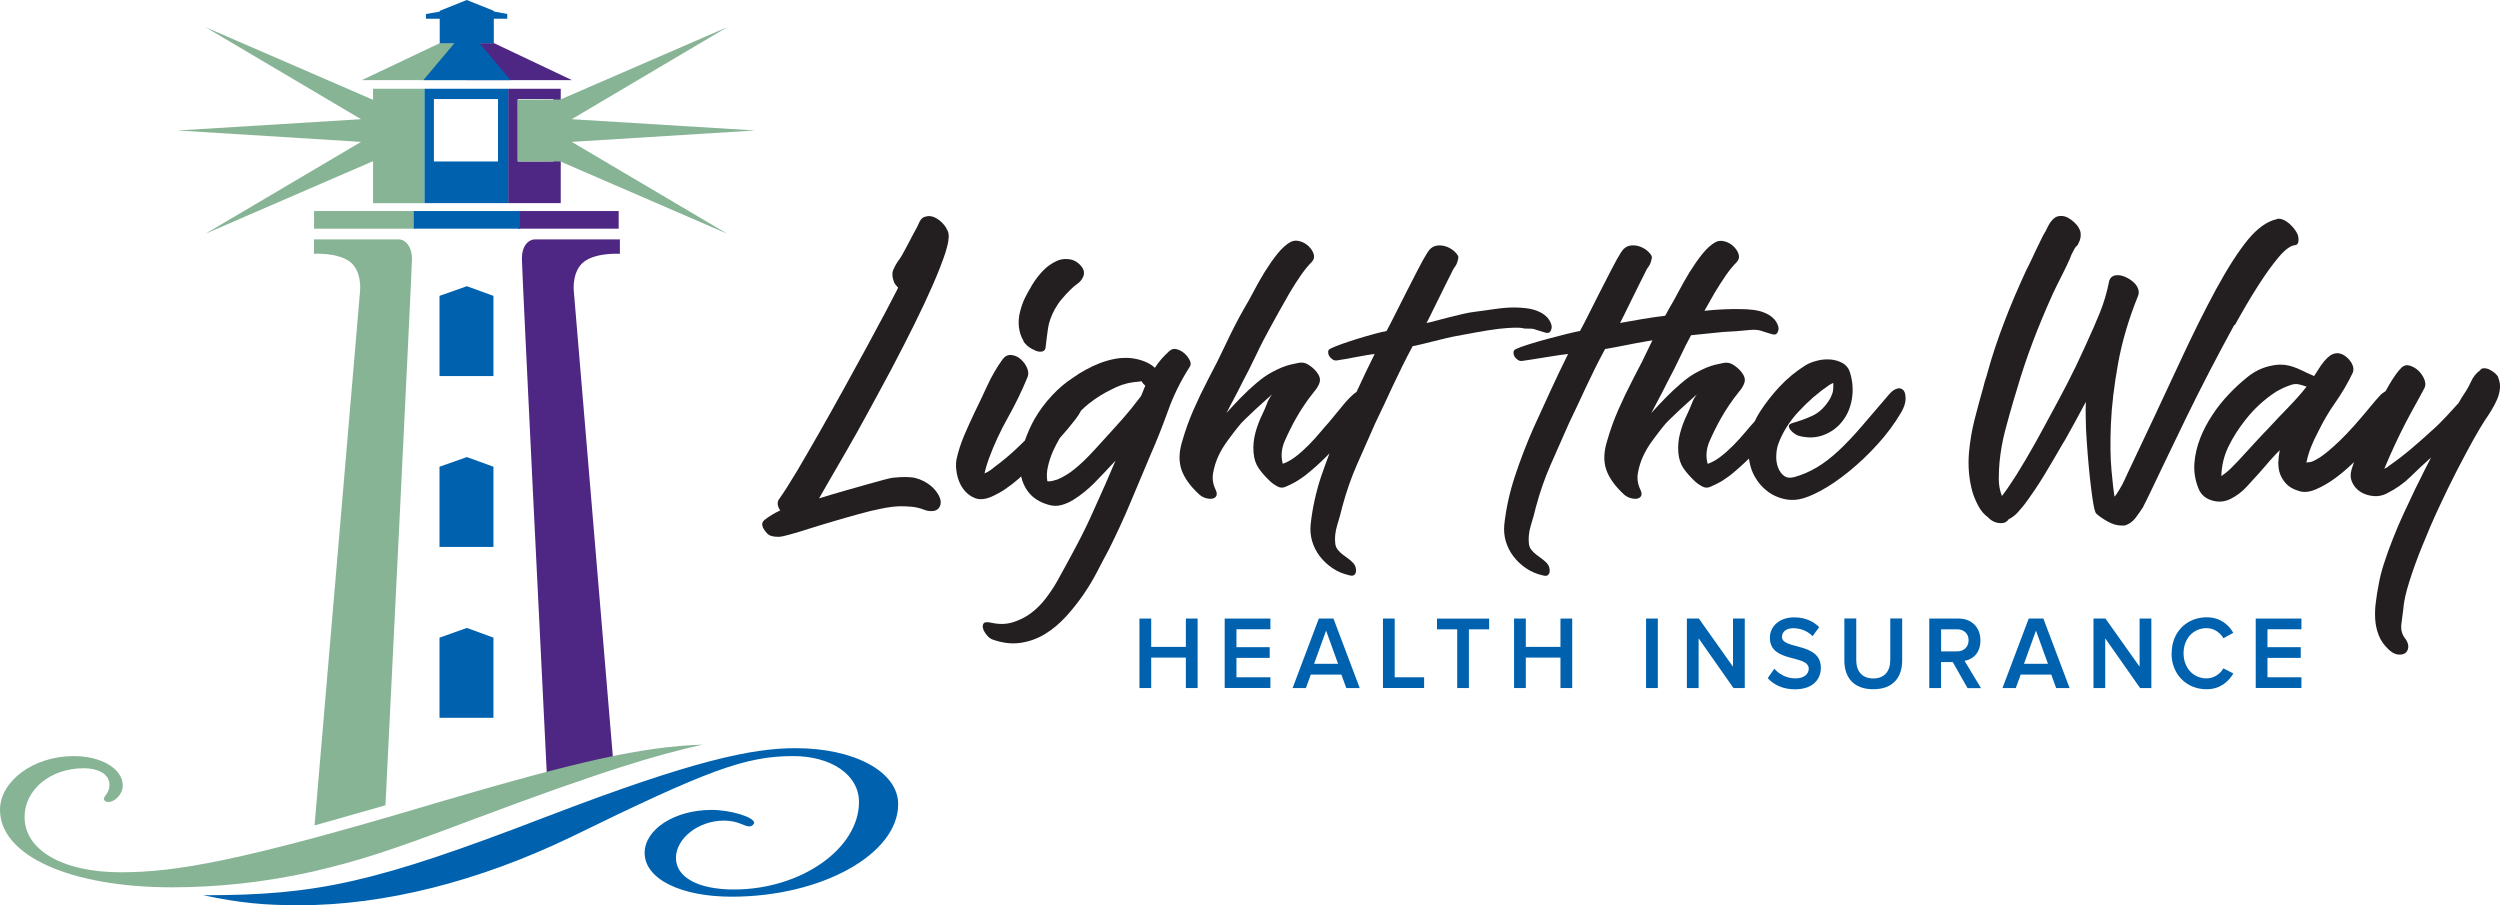
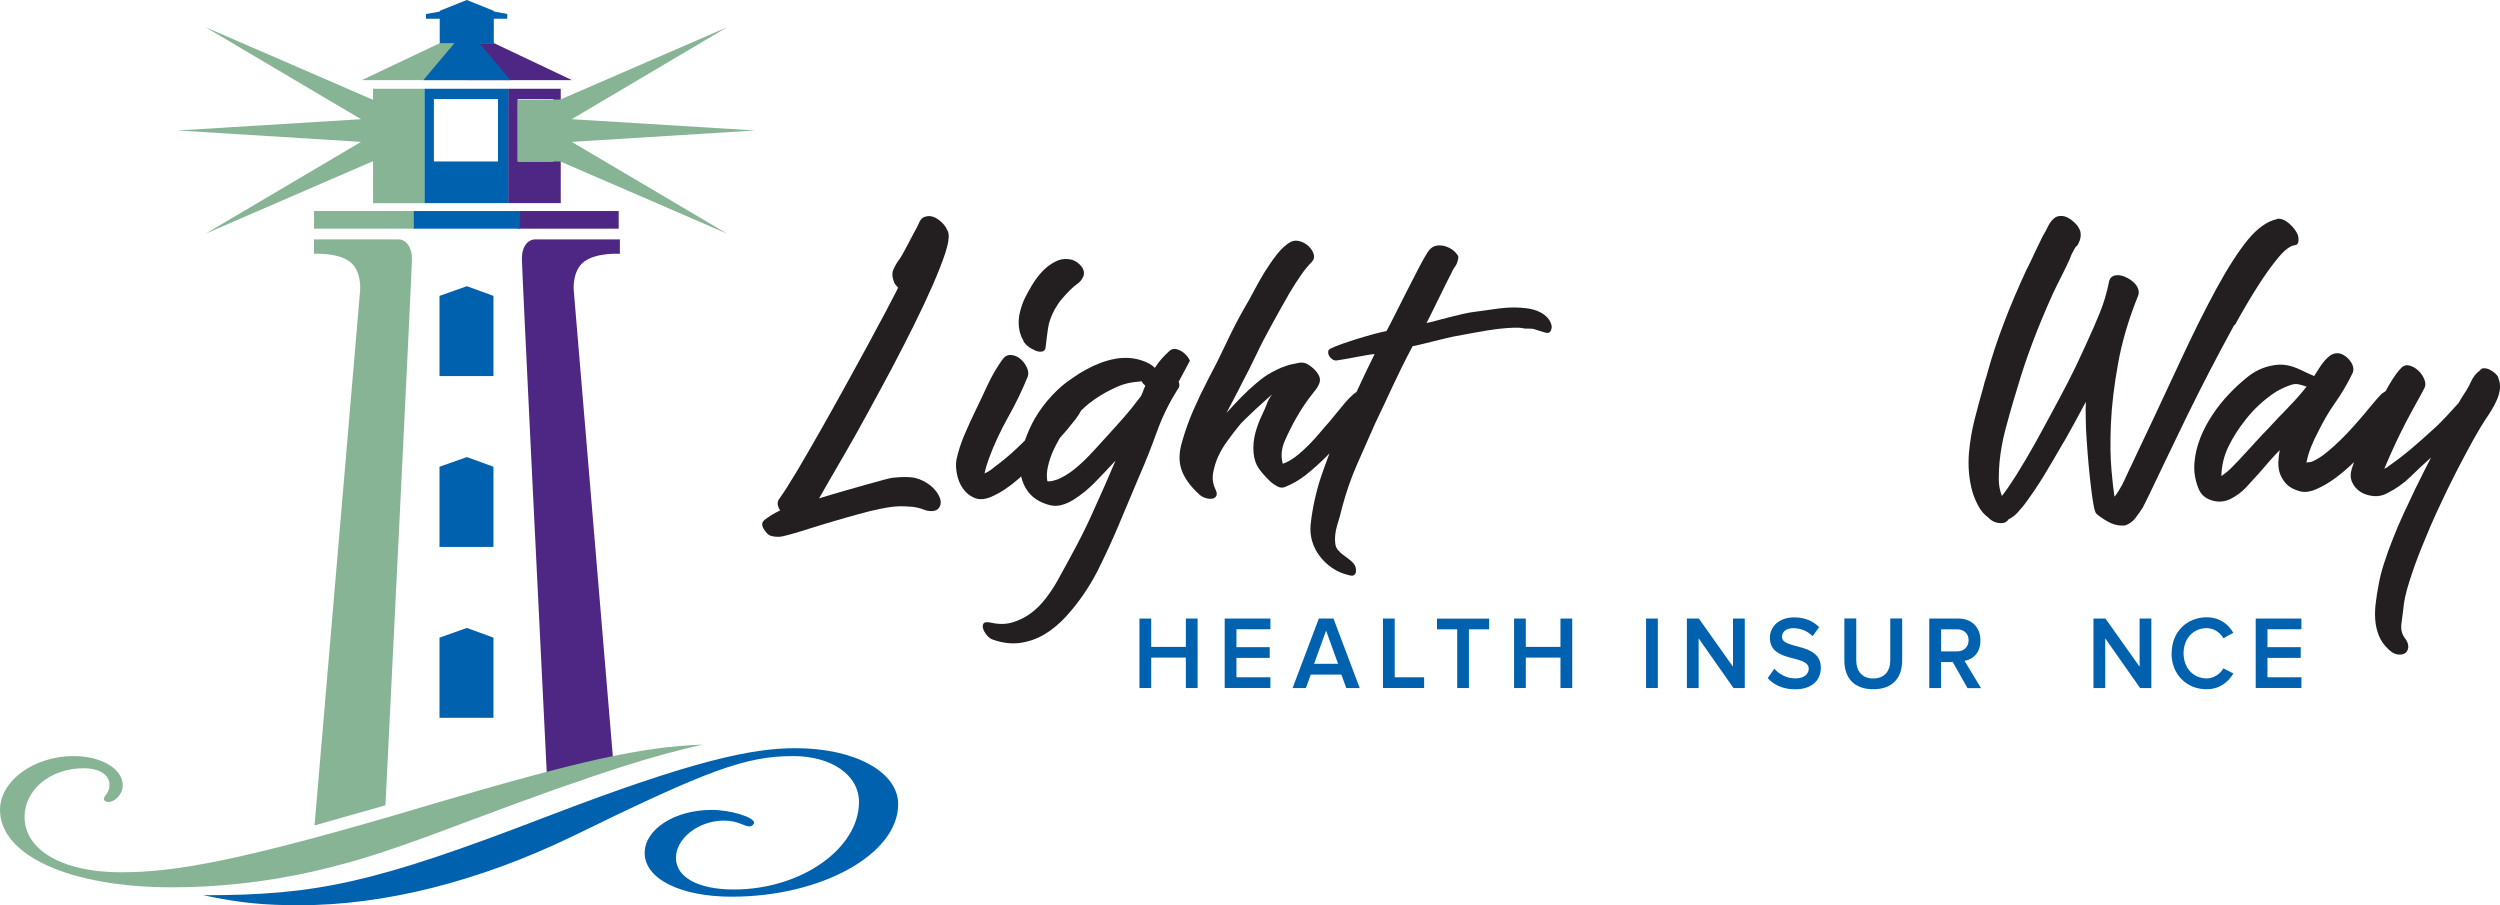
<svg xmlns="http://www.w3.org/2000/svg" id="a" viewBox="0 0 357.17 129.33">
  <g>
    <polygon points="70.5 102.55 62.79 102.55 62.79 91.1 66.7 89.71 70.5 91.1 70.5 102.55" style="fill:#0062af;" />
    <polygon points="70.5 78.14 62.79 78.14 62.79 66.68 66.7 65.3 70.5 66.68 70.5 78.14" style="fill:#0062af;" />
    <polygon points="70.5 53.73 62.79 53.73 62.79 42.27 66.7 40.89 70.5 42.27 70.5 53.73" style="fill:#0062af;" />
    <g>
      <path d="m78.21,112.37c-.78-15.66-3.65-73.87-3.65-75.42,0-1.79.89-2.75,1.92-2.75h12.08v2.06s-3.3-.21-5.08,1.1-1.51,4.12-1.51,4.12l5.72,68.19s-9.43,3.85-9.48,2.69h0Z" style="fill:#4e2784;" />
      <path d="m44.93,117.93l10.14-2.88s3.79-76.44,3.79-78.1-.89-2.75-1.92-2.75h-12.08v2.06s3.3-.21,5.08,1.1c1.78,1.31,1.51,4.12,1.51,4.12l-6.51,76.44h-.01Z" style="fill:#87b495;" />
    </g>
    <rect x="44.87" y="30.15" width="14.42" height="2.52" style="fill:#87b495;" />
    <rect x="74.01" y="30.15" width="14.38" height="2.52" style="fill:#4e2784;" />
    <rect x="59.12" y="30.15" width="15.18" height="2.52" style="fill:#0062af;" />
    <polygon points="66.64 6.16 70.57 6.16 81.72 11.45 66.57 11.45 66.64 6.16" style="fill:#4e2784;" />
    <polygon points="62.84 6.16 66.64 6.16 66.57 11.45 51.69 11.45 62.84 6.16" style="fill:#87b495;" />
    <polygon points="72.93 11.45 68.5 6.18 70.55 6.18 70.55 2.68 72.47 2.68 72.47 2 70.55 1.64 70.55 1.55 66.68 0 62.82 1.55 62.82 1.66 60.85 2 60.85 2.68 62.82 2.68 62.82 6.18 64.91 6.18 60.48 11.45 72.93 11.45" style="fill:#0062af;" />
    <rect x="61.99" y="14.16" width="9.16" height="8.92" style="fill:none;" />
    <rect x="73.99" y="14.16" width="5.08" height="8.92" style="fill:none;" />
    <path d="m80.11,12.68h-7.51v16.34h7.51V12.68Zm-1.05,10.39h-5.08v-8.92h5.08v8.92Z" style="fill:#4e2784;" />
    <path d="m60.62,12.68v16.34h11.99V12.68h-11.99Zm1.37,10.39v-8.92h9.16v8.92h-9.16Z" style="fill:#0062af;" />
    <path d="m67.68,117.04c-12.47,4.71-16.44,5.94-22.99,7.48-6.86,1.53-13.56,2.25-20.11,2.25-14.52,0-24.58-4.51-24.58-11.07,0-4.1,4.78-7.68,10.52-7.68,4,0,7.02,1.84,7.02,4.2,0,1.24-1.12,2.36-2.08,2.36-.31,0-.62-.21-.62-.41,0-.52.8-.82.8-2.05,0-1.44-1.45-2.36-3.69-2.36-4.78,0-8.44,3.08-8.44,6.97,0,4.71,5.43,7.89,13.72,7.89,7.82,0,17.07-1.54,44.87-9.84,20.58-6.05,29.51-8.09,38.29-8.4-6.86,1.54-14.37,3.79-32.71,10.66h0Z" style="fill:#87b495;" />
    <path d="m78.21,116.63c21.07-8.1,29.38-9.74,35.43-9.74,8.47,0,14.68,3.39,14.68,8,0,7.17-11.01,13.22-23.77,13.22-7.35,0-12.45-2.56-12.45-6.25,0-3.38,4.29-6.15,9.56-6.15,2.73,0,6.08,1.03,6.08,1.84,0,.21-.34.52-.65.52-.81,0-1.59-.83-3.66-.83-3.69,0-6.86,2.57-6.86,5.33s3.17,4.51,8.28,4.51c9.59,0,17.87-5.84,17.87-12.5,0-3.89-3.97-6.56-9.4-6.56-6.86,0-12.29,2.05-31.77,11.58-13.25,6.36-26.65,9.73-38.79,9.73-4.93,0-8.47-.31-13.72-1.43,16.26,0,24.42-1.74,49.15-11.27,0,0,.02,0,.02,0Z" style="fill:#0062af;" />
    <polygon points="80.06 14.22 103.9 3.88 81.68 17.03 107.86 18.64 81.68 20.27 103.91 33.4 80.06 23.07 73.94 23.08 73.93 14.23 80.06 14.22" style="fill:#87b495;" />
    <polygon points="53.3 12.68 53.3 14.22 53.2 14.22 29.35 3.88 51.58 17.03 25.39 18.64 51.58 20.27 29.34 33.4 53.19 23.07 53.3 23.07 53.3 29.03 60.62 29.03 60.62 12.68 53.3 12.68" style="fill:#87b495;" />
  </g>
  <g>
    <g>
      <path d="m135.19,32.56c-.19-.3-.41-.57-.67-.82-.26-.25-.55-.46-.86-.62s-.63-.25-.97-.25c-.15,0-.35.04-.61.12s-.48.29-.67.62c-.11.26-.24.52-.36.77s-.27.51-.42.77c-.3.56-.58,1.1-.86,1.64-.27.53-.57,1.06-.86,1.59-.07.14-.15.26-.22.37-.07.11-.15.22-.22.32-.34.46-.61.94-.83,1.44-.22.5-.19,1.1.11,1.84.11.24.3.48.56.74l-.16.35c-.34.66-.88,1.71-1.64,3.15-.76,1.44-1.65,3.09-2.67,4.97s-2.11,3.86-3.28,5.98c-1.17,2.12-2.32,4.17-3.45,6.16s-2.2,3.82-3.19,5.51c-1.01,1.69-1.85,3.03-2.56,4.02-.37.46-.34,1.03.11,1.69-.86.4-1.61.86-2.28,1.39-.3.26-.37.6-.22.99.11.26.31.56.61.89s.79.5,1.5.5h.22c.26,0,.77-.11,1.53-.32s1.66-.48,2.72-.82,2.2-.68,3.41-1.04c1.22-.36,2.43-.71,3.64-1.04,1.2-.34,2.33-.61,3.39-.82s1.95-.32,2.69-.32c.48,0,1.01.02,1.59.07.57.05,1.15.19,1.75.42.34.14.68.2,1.06.2.67,0,1.09-.3,1.28-.89.11-.43.01-.91-.29-1.44-.3-.53-.71-.99-1.22-1.39-.6-.46-1.27-.79-2-.99-.74-.2-1.85-.21-3.33-.05-.11,0-.48.09-1.12.25-.63.16-1.42.38-2.36.65-.94.26-2.02.57-3.25.92-1.22.35-2.48.72-3.77,1.12.26-.46.74-1.3,1.44-2.51.71-1.2,1.54-2.64,2.5-4.32.97-1.68,2-3.51,3.1-5.54s2.22-4.07,3.34-6.18c1.1-2.1,2.17-4.17,3.19-6.23,1.02-2.05,1.91-3.95,2.67-5.69.76-1.74,1.35-3.25,1.78-4.54.42-1.29.58-2.23.47-2.83-.04-.24-.15-.5-.34-.79,0,0,.01,0,.01,0Z" style="fill:#231f20;" />
      <path d="m146.19,48.71c.37.61.98,1.08,1.84,1.42.26.1.53.14.81.1s.46-.2.53-.5c.11-1.03.24-1.97.36-2.83.12-.86.46-1.78.97-2.73.3-.53.63-1.02,1.01-1.46.37-.45.78-.88,1.22-1.32.34-.34.67-.62,1.03-.87.35-.25.62-.58.81-1.02.19-.5.09-.98-.27-1.44-.37-.46-.82-.78-1.33-.94-.82-.2-1.58-.14-2.28.2s-1.34.79-1.91,1.39-1.07,1.25-1.5,1.96c-.42.71-.77,1.33-1.03,1.86-.3.6-.53,1.27-.72,2.01-.19.74-.24,1.48-.16,2.19s.3,1.38.67,1.99h-.02Z" style="fill:#231f20;" />
-       <path d="m170,51.54c-.16-.38-.42-.72-.74-1.02-.34-.3-.71-.51-1.1-.62-.41-.11-.76-.04-1.06.22-.41.36-.78.74-1.14,1.14-.35.4-.67.83-.97,1.29-.41-.4-.93-.71-1.55-.94-.63-.24-1.25-.38-1.89-.45-.74-.06-1.48-.04-2.22.1-.74.14-1.45.34-2.14.6-.68.26-1.37.58-2.02.94-.67.36-1.28.74-1.84,1.14-1.08.7-2.09,1.55-3.03,2.56s-1.76,2.1-2.45,3.28c-.58,1.01-1.04,2.06-1.42,3.15-.46.45-.92.91-1.39,1.34-.93.86-1.91,1.68-2.94,2.43-.45.4-.93.71-1.44.94.07-.36.17-.72.27-1.07.11-.35.22-.68.34-1.02.74-2.02,1.65-3.97,2.72-5.88,1.07-1.9,2.02-3.85,2.83-5.84.15-.4.11-.83-.11-1.32s-.53-.88-.92-1.22c-.38-.34-.82-.52-1.3-.57-.48-.05-.89.14-1.22.57-.86,1.19-1.59,2.45-2.2,3.77-.61,1.33-1.23,2.63-1.86,3.92-.52,1.09-1.01,2.19-1.48,3.28-.46,1.09-.82,2.22-1.08,3.38-.11.6-.09,1.28.06,2.06.15.78.43,1.48.86,2.09.42.61.97,1.06,1.64,1.34.67.29,1.44.24,2.33-.12.71-.3,1.4-.68,2.09-1.14.68-.46,1.33-.97,1.95-1.51.11-.1.21-.2.31-.3.17.81.5,1.53.99,2.19.67.88,1.63,1.5,2.89,1.86.63.2,1.25.21,1.86.05s1.19-.42,1.75-.77,1.08-.73,1.59-1.14c.5-.41.93-.81,1.3-1.17.52-.53,1.04-1.07,1.55-1.61.52-.55,1.04-1.1,1.55-1.66-.48,1.13-.97,2.25-1.44,3.35-.48,1.1-.98,2.22-1.5,3.35-.78,1.79-1.63,3.55-2.56,5.31-.93,1.75-1.87,3.49-2.83,5.21-.45.79-.98,1.6-1.61,2.43-.63.83-1.34,1.54-2.14,2.14s-1.68,1.03-2.64,1.32c-.97.29-2.02.29-3.17.02-.52-.1-.84-.05-.97.15-.12.2-.15.45-.05.74.09.3.27.61.53.92.26.31.53.52.83.62,1.4.5,2.74.66,4,.47s2.42-.61,3.5-1.27c1.08-.66,2.06-1.49,2.97-2.48s1.74-2.05,2.5-3.15c.76-1.1,1.43-2.23,2.02-3.38s1.13-2.16,1.61-3.05c1.1-2.22,2.14-4.44,3.08-6.7.94-2.25,1.9-4.52,2.86-6.8.93-2.11,1.76-4.23,2.53-6.36.76-2.12,1.76-4.17,3.03-6.16.22-.26.25-.58.09-.97h-.02Zm-6.67,4.3c-.09.24-.2.48-.31.74-.86,1.15-1.76,2.27-2.72,3.35-.97,1.08-1.92,2.15-2.89,3.2-.63.7-1.25,1.38-1.89,2.04-.63.66-1.32,1.29-2.06,1.89-.78.63-1.58,1.1-2.38,1.44-.22.06-.46.14-.7.2-.24.06-.47.09-.7.05h-.05c-.11-.66-.09-1.37.09-2.11.16-.74.42-1.49.74-2.23.29-.63.61-1.23.94-1.81h0c.78-.86,1.54-1.78,2.28-2.73.3-.4.56-.79.78-1.22.35-.34.7-.66,1.08-.97,1.06-.83,2.17-1.53,3.36-2.09.45-.24.91-.43,1.39-.6.48-.16.97-.29,1.44-.35.19-.04.37-.06.56-.07s.37-.04.56-.07c.07,0,.15,0,.22-.05.15.26.34.48.56.65-.11.26-.21.51-.31.74h-.01Z" style="fill:#231f20;" />
+       <path d="m170,51.54c-.16-.38-.42-.72-.74-1.02-.34-.3-.71-.51-1.1-.62-.41-.11-.76-.04-1.06.22-.41.36-.78.74-1.14,1.14-.35.4-.67.83-.97,1.29-.41-.4-.93-.71-1.55-.94-.63-.24-1.25-.38-1.89-.45-.74-.06-1.48-.04-2.22.1-.74.14-1.45.34-2.14.6-.68.26-1.37.58-2.02.94-.67.36-1.28.74-1.84,1.14-1.08.7-2.09,1.55-3.03,2.56s-1.76,2.1-2.45,3.28c-.58,1.01-1.04,2.06-1.42,3.15-.46.45-.92.91-1.39,1.34-.93.86-1.91,1.68-2.94,2.43-.45.4-.93.71-1.44.94.07-.36.17-.72.27-1.07.11-.35.22-.68.34-1.02.74-2.02,1.65-3.97,2.72-5.88,1.07-1.9,2.02-3.85,2.83-5.84.15-.4.11-.83-.11-1.32s-.53-.88-.92-1.22c-.38-.34-.82-.52-1.3-.57-.48-.05-.89.14-1.22.57-.86,1.19-1.59,2.45-2.2,3.77-.61,1.33-1.23,2.63-1.86,3.92-.52,1.09-1.01,2.19-1.48,3.28-.46,1.09-.82,2.22-1.08,3.38-.11.6-.09,1.28.06,2.06.15.78.43,1.48.86,2.09.42.61.97,1.06,1.64,1.34.67.29,1.44.24,2.33-.12.71-.3,1.4-.68,2.09-1.14.68-.46,1.33-.97,1.95-1.51.11-.1.21-.2.31-.3.17.81.5,1.53.99,2.19.67.88,1.63,1.5,2.89,1.86.63.2,1.25.21,1.86.05s1.19-.42,1.75-.77,1.08-.73,1.59-1.14c.5-.41.93-.81,1.3-1.17.52-.53,1.04-1.07,1.55-1.61.52-.55,1.04-1.1,1.55-1.66-.48,1.13-.97,2.25-1.44,3.35-.48,1.1-.98,2.22-1.5,3.35-.78,1.79-1.63,3.55-2.56,5.31-.93,1.75-1.87,3.49-2.83,5.21-.45.79-.98,1.6-1.61,2.43-.63.83-1.34,1.54-2.14,2.14s-1.68,1.03-2.64,1.32c-.97.29-2.02.29-3.17.02-.52-.1-.84-.05-.97.15-.12.2-.15.45-.05.74.09.3.27.61.53.92.26.31.53.52.83.62,1.4.5,2.74.66,4,.47s2.42-.61,3.5-1.27c1.08-.66,2.06-1.49,2.97-2.48s1.74-2.05,2.5-3.15c.76-1.1,1.43-2.23,2.02-3.38c1.1-2.22,2.14-4.44,3.08-6.7.94-2.25,1.9-4.52,2.86-6.8.93-2.11,1.76-4.23,2.53-6.36.76-2.12,1.76-4.17,3.03-6.16.22-.26.25-.58.09-.97h-.02Zm-6.67,4.3c-.09.24-.2.48-.31.74-.86,1.15-1.76,2.27-2.72,3.35-.97,1.08-1.92,2.15-2.89,3.2-.63.7-1.25,1.38-1.89,2.04-.63.66-1.32,1.29-2.06,1.89-.78.63-1.58,1.1-2.38,1.44-.22.06-.46.14-.7.2-.24.06-.47.09-.7.05h-.05c-.11-.66-.09-1.37.09-2.11.16-.74.42-1.49.74-2.23.29-.63.61-1.23.94-1.81h0c.78-.86,1.54-1.78,2.28-2.73.3-.4.56-.79.78-1.22.35-.34.7-.66,1.08-.97,1.06-.83,2.17-1.53,3.36-2.09.45-.24.91-.43,1.39-.6.48-.16.97-.29,1.44-.35.19-.04.37-.06.56-.07s.37-.04.56-.07c.07,0,.15,0,.22-.05.15.26.34.48.56.65-.11.26-.21.51-.31.74h-.01Z" style="fill:#231f20;" />
      <path d="m217.6,46.91c.48.09,1.17-.02,1.61.12.45.15.94.31,1.5.47.41.14.68.06.83-.22.15-.29.19-.57.11-.87-.15-.5-.41-.91-.78-1.24-.37-.34-.81-.58-1.3-.77s-1.03-.31-1.58-.37c-.56-.06-1.08-.1-1.55-.1-1.81-.04-3.96.42-5.77.62s-5.79,1.4-6.87,1.6c.11-.2.34-.63.67-1.32.34-.68.7-1.4,1.08-2.19.38-.78.74-1.5,1.08-2.19.34-.68.56-1.12.67-1.32.15-.34.27-.57.36-.72s.17-.27.25-.37.15-.24.22-.4.15-.43.22-.79c.04-.2-.1-.46-.42-.79-.31-.34-.71-.6-1.19-.79s-.98-.26-1.5-.17-.97.42-1.33,1.02c-.34.53-.77,1.3-1.3,2.33s-1.09,2.1-1.66,3.23-1.12,2.21-1.64,3.25-.93,1.83-1.22,2.36c-1.63.3-6.51,1.76-7.98,2.5-.22.1-.35.25-.36.45s.02.4.14.6c.11.2.27.36.47.5.2.14.42.19.65.15,1.14-.14,4.22-.81,5.38-.91-.89,1.79-1.74,3.58-2.56,5.36,0,.02-.02.05-.04.07-.12.09-.26.16-.38.27-.38.34-.78.72-1.17,1.17-.38.45-.78.93-1.19,1.44s-.79.98-1.17,1.42c-.34.36-.74.84-1.25,1.44-.5.6-1.04,1.2-1.64,1.81s-1.22,1.17-1.86,1.66-1.27.84-1.86,1.04c-.3-1.09-.2-2.2.31-3.33.5-1.13,1.03-2.19,1.59-3.18.71-1.25,1.55-2.52,2.56-3.77.41-.46.67-.92.81-1.37.12-.45-.02-.96-.47-1.51-.3-.36-.67-.7-1.14-.99-.46-.3-.96-.38-1.48-.25-.3.06-.65.14-1.03.22-.38.09-.82.22-1.3.42s-1.02.46-1.61.79-1.24.79-1.95,1.39c-.78.66-1.53,1.35-2.25,2.09s-1.42,1.48-2.09,2.23c.37-.7.74-1.39,1.1-2.09.37-.7.74-1.4,1.1-2.14.74-1.39,1.44-2.77,2.09-4.15s1.37-2.76,2.14-4.15c.3-.53.67-1.22,1.14-2.06.46-.84.96-1.7,1.46-2.58.52-.88,1.06-1.71,1.61-2.51s1.06-1.4,1.5-1.84c.34-.34.45-.71.34-1.12-.11-.41-.35-.79-.7-1.14-.35-.35-.77-.6-1.25-.74-.48-.15-.93-.12-1.33.07-.63.34-1.27.91-1.92,1.71-.65.81-1.25,1.69-1.84,2.63-.57.94-1.1,1.87-1.59,2.81s-.89,1.65-1.22,2.19c-.97,1.69-1.85,3.41-2.67,5.16s-1.69,3.49-2.61,5.21c-.74,1.43-1.43,2.86-2.06,4.3s-1.17,2.94-1.61,4.49c-.48,1.55-.51,2.92-.09,4.1s1.27,2.35,2.53,3.5c.26.24.56.4.89.5.34.1.63.14.92.1.27-.04.48-.16.61-.37.12-.21.1-.52-.09-.92-.37-.76-.5-1.55-.36-2.36s.38-1.61.74-2.41c.37-.79.82-1.55,1.37-2.28.53-.73,1.03-1.38,1.48-1.94.22-.3.56-.67,1.03-1.12.46-.45.94-.91,1.44-1.37.5-.46.97-.89,1.42-1.29.45-.4.76-.68.94-.84-.22.3-.38.56-.5.79s-.2.45-.27.65-.16.41-.27.65-.24.51-.38.84c-.41.83-.73,1.7-.97,2.61-.24.91-.32,1.83-.25,2.76.07.89.32,1.65.74,2.26s.99,1.25,1.69,1.91c.26.24.58.46.97.67.38.21.77.24,1.14.07.56-.24,1.04-.47,1.48-.72.42-.25.88-.56,1.37-.92,1.07-.86,2.09-1.76,3.05-2.73.15-.15.27-.29.41-.42-.41,1.07-.79,2.15-1.17,3.23-.76,2.27-1.27,4.59-1.53,6.98-.07.79,0,1.58.22,2.33s.58,1.48,1.08,2.14c.5.66,1.1,1.23,1.81,1.71s1.5.82,2.38,1.02c.34.1.57.09.72-.02.15-.11.24-.27.27-.47s.02-.41-.05-.65-.19-.43-.34-.6c-.22-.24-.47-.45-.74-.65s-.55-.4-.81-.6c-.26-.2-.48-.42-.67-.67s-.3-.52-.34-.82c-.11-.83-.01-1.71.27-2.66.3-.94.53-1.81.72-2.61.56-2.09,1.25-4.1,2.11-6.06.86-1.95,1.73-3.92,2.61-5.91.86-1.79,1.69-3.55,2.5-5.31.82-1.75,1.87-3.9,2.84-5.69,1.01-.16,4.95-1.24,6.18-1.44,1.24-.21,4.2-.82,6.05-1.03,1.85-.21,3.03-.21,3.5-.11h.02Z" style="fill:#231f20;" />
-       <path d="m271.1,55.52c-.38.05-.81.34-1.25.87-1.44,1.69-2.74,3.2-3.89,4.54-1.15,1.34-2.25,2.5-3.3,3.48-1.06.98-2.1,1.78-3.12,2.38s-2.09,1.07-3.19,1.37c-.63.16-1.13.1-1.5-.2-.37-.3-.65-.7-.83-1.19-.19-.5-.27-1.04-.25-1.64.02-.6.1-1.13.25-1.59.6-1.69,1.58-3.27,2.94-4.74,1.37-1.48,2.83-2.74,4.39-3.8l.56-.3c.04.66,0,1.18-.14,1.56s-.32.76-.58,1.12c-.63.93-1.37,1.59-2.2,1.99s-1.83.76-2.97,1.09c-.3.1-.45.24-.45.42s.09.37.25.57.37.38.63.55.48.26.67.3c1.22.3,2.36.25,3.41-.15,1.06-.4,1.94-1.03,2.64-1.91.71-.88,1.17-1.92,1.39-3.15.22-1.23.15-2.48-.22-3.77-.19-.66-.55-1.14-1.08-1.44s-1.12-.47-1.75-.52-1.27,0-1.91.17c-.65.16-1.19.38-1.64.65-1.37.86-2.59,1.86-3.66,3s-2.02,2.35-2.83,3.6c-.3.46-.55.92-.77,1.39-.04.05-.09.1-.12.15-.34.36-.74.84-1.25,1.44-.5.6-1.04,1.2-1.64,1.81s-1.22,1.17-1.86,1.66-1.27.84-1.86,1.04c-.3-1.09-.2-2.2.31-3.33.5-1.13,1.03-2.19,1.59-3.18.71-1.25,1.55-2.52,2.56-3.77.41-.46.67-.92.81-1.37.12-.45-.02-.96-.47-1.51-.3-.36-.67-.7-1.14-.99-.46-.3-.96-.38-1.48-.25-.3.06-.63.14-1.03.22-.38.09-.82.22-1.3.42s-1.02.46-1.61.79-1.24.79-1.95,1.39c-.78.66-1.53,1.35-2.25,2.09-.72.73-1.42,1.48-2.09,2.23.37-.7.74-1.39,1.1-2.09.37-.7.74-1.4,1.1-2.14.74-1.39,1.44-2.77,2.09-4.15.43-.91.89-1.83,1.39-2.74,1.51-.16,3.02-.31,4.53-.46.67-.04,1.33-.07,1.97-.12.65-.05,1.29-.11,1.91-.17.63-.06,1.17-.02,1.61.12.45.15.94.31,1.5.47.41.14.68.06.83-.22.15-.29.19-.57.11-.87-.15-.5-.41-.91-.78-1.24-.37-.34-.81-.58-1.3-.77s-1.03-.31-1.58-.37c-.56-.06-1.08-.1-1.55-.1-1.78-.04-3.56.05-5.34.24.46-.83.94-1.68,1.45-2.55.52-.88,1.06-1.71,1.61-2.51s1.06-1.4,1.5-1.84c.34-.34.45-.71.34-1.12-.11-.41-.35-.79-.7-1.14s-.77-.6-1.25-.74c-.48-.15-.93-.12-1.33.07-.63.34-1.27.91-1.92,1.71-.65.81-1.25,1.69-1.84,2.63-.57.94-1.1,1.87-1.59,2.81s-.89,1.65-1.22,2.19c-.22.4-.43.81-.66,1.2-1.08.12-2.15.29-3.2.46-1.09.19-2.17.37-3.25.57.11-.2.34-.63.67-1.32.34-.68.7-1.4,1.08-2.19.38-.78.74-1.5,1.08-2.19.34-.68.56-1.12.67-1.32.15-.34.27-.57.36-.72s.17-.27.25-.37.15-.24.22-.4.15-.43.22-.79c.04-.2-.1-.46-.42-.79-.31-.34-.71-.6-1.19-.79s-.98-.26-1.5-.17-.97.42-1.33,1.02c-.34.53-.77,1.3-1.3,2.33s-1.09,2.1-1.66,3.23-1.12,2.21-1.64,3.25-.93,1.83-1.22,2.36c-1.63.3-7.67,1.86-9.15,2.58-.22.1-.35.25-.36.45s.02.4.14.6c.11.2.27.36.47.5.2.14.42.19.65.15,1.14-.14,5.39-.89,6.54-.99-.89,1.79-1.74,3.58-2.56,5.36-.82,1.79-1.63,3.58-2.45,5.36-.97,2.22-1.83,4.46-2.58,6.73s-1.27,4.59-1.53,6.98c-.07.79,0,1.58.22,2.33s.58,1.48,1.08,2.14,1.1,1.23,1.81,1.71,1.5.82,2.38,1.02c.34.1.57.09.72-.02.15-.11.24-.27.27-.47s.02-.41-.05-.65-.19-.43-.34-.6c-.22-.24-.47-.45-.74-.65s-.55-.4-.81-.6c-.26-.2-.48-.42-.67-.67s-.3-.52-.34-.82c-.11-.83-.01-1.71.27-2.66.3-.94.53-1.81.72-2.61.56-2.09,1.25-4.1,2.11-6.06.86-1.95,1.73-3.92,2.61-5.91.86-1.79,1.69-3.55,2.5-5.31.82-1.75,1.7-3.53,2.67-5.31,1.01-.16,1.99-.35,2.97-.55s1.97-.38,2.97-.55c.27-.05.55-.09.82-.14-.07.15-.15.29-.21.43-.82,1.75-1.69,3.49-2.61,5.21-.74,1.43-1.43,2.86-2.06,4.3s-1.17,2.94-1.61,4.49c-.48,1.55-.51,2.92-.09,4.1.42,1.18,1.27,2.35,2.53,3.5.26.24.56.4.89.5.34.1.63.14.92.1.27-.04.48-.16.61-.37s.1-.52-.09-.92c-.37-.76-.5-1.55-.36-2.36s.38-1.61.74-2.41c.37-.79.82-1.55,1.37-2.28.53-.73,1.03-1.38,1.48-1.94.22-.3.56-.67,1.03-1.12.46-.45.94-.91,1.44-1.37.5-.46.97-.89,1.42-1.29.45-.4.76-.68.94-.84-.22.3-.38.56-.5.79-.11.24-.2.45-.27.65s-.16.41-.27.65c-.11.24-.24.51-.38.84-.41.83-.73,1.7-.97,2.61-.24.91-.32,1.83-.25,2.76.07.89.32,1.65.74,2.26s.99,1.25,1.69,1.91c.26.24.58.46.97.67s.77.24,1.14.07c.56-.24,1.04-.47,1.48-.72.42-.25.88-.56,1.37-.92.94-.76,1.84-1.56,2.69-2.4.09.55.21,1.09.41,1.65.22.6.55,1.18.97,1.74s.93,1.04,1.5,1.44,1.22.7,1.95.89c.72.2,1.49.24,2.31.1s1.86-.55,3.14-1.24,2.61-1.6,4-2.73,2.76-2.41,4.08-3.87c1.33-1.45,2.48-3,3.45-4.67.37-.66.56-1.27.58-1.81,0-.55-.07-.96-.27-1.22-.21-.26-.5-.37-.89-.32h-.02,0Z" style="fill:#231f20;" />
      <path d="m319.29,46.45c1.17-2.12,2.28-4.01,3.36-5.69,1.07-1.68,2.06-3.03,2.94-4.07.89-1.04,1.65-1.6,2.28-1.66.3-.04.46-.21.5-.55s0-.66-.11-.99c-.26-.56-.66-1.08-1.19-1.54-.53-.46-1.04-.7-1.53-.7-.11,0-.19,0-.22.05-1.4.3-2.79,1.28-4.17,2.95-1.37,1.68-2.88,4.02-4.53,7.05-1.65,3.03-3.49,6.74-5.52,11.14-2.04,4.39-4.43,9.49-7.16,15.23-.19.43-.35.77-.47,1.02-.14.25-.21.42-.25.52-.15.26-.3.52-.45.77s-.31.51-.5.77c-.04.04-.06.06-.09.1s-.05.06-.09.1c-.11-.63-.25-1.86-.42-3.7s-.2-4.06-.09-6.68c.11-2.61.46-5.5,1.03-8.67.57-3.15,1.53-6.38,2.86-9.66.19-.5.07-1.03-.34-1.59-.3-.36-.7-.68-1.19-.94-.5-.26-.96-.4-1.37-.4-.74,0-1.17.35-1.28,1.04-.3,1.49-.72,2.92-1.28,4.3s-1.15,2.74-1.78,4.1c-.07.16-.16.35-.25.55-.1.2-.17.38-.25.55-.74,1.65-1.51,3.25-2.31,4.79s-1.56,2.99-2.31,4.35c-.74,1.39-1.54,2.84-2.38,4.37-.86,1.53-1.74,3.03-2.67,4.52-.41.63-.77,1.18-1.08,1.64-.31.46-.63.91-.97,1.34-.3-.76-.45-1.58-.45-2.43s.04-1.68.11-2.43c.15-1.53.42-3.03.81-4.52s.81-2.98,1.25-4.47c.07-.26.15-.51.22-.72s.15-.46.22-.72c1.25-4.33,2.97-8.86,5.11-13.59.34-.73.74-1.55,1.22-2.48.26-.53.5-1.02.72-1.46.22-.45.41-.86.56-1.22.07-.24.16-.45.27-.65s.22-.41.34-.65l.11-.15s0-.05.02-.05c0,0,.02,0,.02-.05.19-.1.34-.3.45-.6.22-.43.31-.86.27-1.29,0-.24-.09-.5-.25-.79-.16-.3-.38-.57-.65-.82s-.56-.46-.89-.65c-.34-.19-.67-.27-1.01-.27-.41,0-.74.11-1.01.35-.3.26-.53.56-.72.89-.19.34-.35.66-.5.99-.07.06-.12.14-.14.22-.02.09-.06.16-.14.22-.71,1.43-1.35,2.78-1.95,4.07l-.5.99c-1.18,2.55-2.25,5.04-3.17,7.47-.93,2.43-1.73,4.82-2.38,7.18-.07.3-.16.61-.27.92s-.2.63-.27.97c-.45,1.55-.87,3.13-1.28,4.72s-.68,3.22-.83,4.87c-.15,1.92,0,3.77.5,5.56.19.63.46,1.29.83,1.99.37.7.83,1.24,1.39,1.64.52.56,1.14.84,1.89.84.48,0,.83-.19,1.06-.55.48-.24.92-.56,1.3-.99s.71-.81.97-1.14c1.03-1.39,1.99-2.81,2.86-4.25s1.73-2.91,2.58-4.39l.34-.55c.52-.93,1.03-1.84,1.53-2.76.5-.91.99-1.81,1.46-2.71-.04.63-.05,1.44-.02,2.43,0,.99.06,2.05.14,3.18s.16,2.27.27,3.43.22,2.22.34,3.2c.11.98.24,1.8.36,2.48s.25,1.08.36,1.22c.37.36.91.74,1.61,1.14.71.4,1.37.6,2,.6h.45c.63-.16,1.15-.53,1.58-1.09.42-.56.78-1.08,1.08-1.54l.11-.25c.15-.26.51-.99,1.08-2.19.57-1.19,1.29-2.68,2.14-4.47.86-1.79,1.81-3.76,2.86-5.93,1.06-2.17,2.17-4.37,3.34-6.63,1.17-2.25,2.33-4.43,3.5-6.56h.05Z" style="fill:#231f20;" />
      <path d="m356.94,53.95c-.07-.2-.24-.41-.47-.62s-.5-.38-.78-.52c-.27-.14-.55-.2-.81-.2s-.45.1-.56.3c-.56.4-.98.93-1.28,1.59s-.63,1.25-1.01,1.79c-.3.46-.56.89-.78,1.29-.3.34-.58.65-.86.94-.27.3-.57.61-.86.94-.34.36-.67.71-1.01,1.04-.34.34-.68.66-1.06.99-.97.89-1.94,1.75-2.92,2.58-.98.83-2.01,1.63-3.08,2.38-.15.1-.25.16-.27.2-.04.04-.07.06-.11.1s-.09.06-.14.07c-.06,0-.16.07-.31.17.56-1.33,1.08-2.51,1.58-3.58.5-1.06.98-2.04,1.44-2.93.46-.89.93-1.75,1.39-2.58s.92-1.66,1.37-2.53c.15-.34.12-.73-.06-1.19-.19-.46-.46-.87-.83-1.22s-.78-.58-1.22-.72c-.45-.14-.83-.05-1.17.25-.52.5-1.13,1.35-1.84,2.56-.15.26-.31.56-.46.83-.3.17-.57.37-.79.61-.38.41-.78.87-1.19,1.37-1.85,2.25-3.36,3.95-4.56,5.09-1.19,1.14-2.14,1.94-2.83,2.38-.71.45-1.19.68-1.48.7-.27,0-.43.04-.47.07.15-.76.37-1.51.67-2.26.3-.74.63-1.46,1.01-2.16.71-1.45,1.51-2.84,2.45-4.17s1.74-2.71,2.45-4.17c.15-.3.17-.61.09-.94-.09-.34-.26-.65-.5-.94-.25-.3-.53-.55-.86-.74-.34-.2-.68-.29-1.06-.25-.34.04-.65.16-.92.37s-.56.48-.83.82-.53.68-.74,1.04c-.22.36-.45.71-.67,1.04-.07-.06-.14-.1-.17-.1-.56-.24-1.07-.46-1.53-.7s-.93-.42-1.39-.57c-.46-.15-.96-.24-1.48-.27s-1.1.04-1.78.2c-1.14.26-2.21.79-3.19,1.59-.98.79-1.84,1.59-2.58,2.38-.86.89-1.64,1.87-2.36,2.95-.72,1.08-1.32,2.2-1.78,3.38s-.74,2.37-.83,3.58c-.09,1.2.1,2.41.58,3.6.34.86.97,1.43,1.91,1.71.94.29,1.84.21,2.69-.22.86-.43,1.6-.99,2.25-1.69s1.27-1.38,1.86-2.04c.48-.56.96-1.1,1.42-1.64.46-.53.96-1.06,1.48-1.59-.11.6-.17,1.18-.2,1.76,0,.58.06,1.13.25,1.64s.48.98.89,1.42.98.76,1.73.99c.71.26,1.53.2,2.47-.2.94-.4,1.86-.93,2.76-1.59s1.7-1.35,2.45-2.06c.1-.09.17-.17.26-.26-.11.35-.22.67-.32.98-.22.7-.2,1.33.06,1.91.26.58.66,1.03,1.19,1.37.53.34,1.14.53,1.84.6.68.06,1.34-.06,1.97-.4,1.29-.66,2.4-1.44,3.3-2.33.91-.89,1.9-1.83,2.97-2.78-.22.43-.53,1.04-.94,1.84s-.86,1.71-1.37,2.76c-.5,1.04-1.03,2.17-1.59,3.38s-1.08,2.41-1.55,3.63c-.48,1.2-.91,2.38-1.28,3.55-.37,1.15-.63,2.2-.78,3.13-.15.79-.29,1.6-.38,2.41-.11.81-.14,1.61-.09,2.41s.22,1.55.5,2.28.74,1.4,1.42,2.04c.45.43.89.67,1.33.72.45.05.79-.02,1.06-.22.26-.2.4-.5.42-.89,0-.4-.16-.83-.53-1.29-.41-.56-.56-1.24-.45-2.04s.2-1.49.27-2.09c.07-1.03.36-2.32.86-3.9.5-1.58,1.1-3.27,1.84-5.07.72-1.8,1.51-3.64,2.38-5.51.87-1.87,1.73-3.63,2.58-5.29.86-1.65,1.64-3.13,2.36-4.42.72-1.29,1.29-2.23,1.69-2.83.3-.43.6-.88.89-1.37s.56-.98.78-1.49c.22-.51.36-1.03.42-1.56.05-.53-.02-1.06-.25-1.59h.02,0Zm-30.01,4.25c-.93.94-1.84,1.9-2.72,2.86-.74.76-1.46,1.53-2.17,2.31s-1.43,1.56-2.17,2.36c-.19.2-.52.55-1.01,1.04s-.98.91-1.5,1.24c.04-1.49.37-2.88,1.01-4.2.63-1.3,1.44-2.58,2.45-3.85.6-.76,1.25-1.48,1.97-2.14s1.5-1.28,2.36-1.84c.74-.43,1.46-.76,2.17-.99.41-.14.78-.16,1.14-.07.35.09.71.19,1.08.32-.82,1.03-1.69,2.01-2.61,2.95h0Z" style="fill:#231f20;" />
    </g>
    <g>
      <path d="m169.42,98.3v-4.35h-4.95v4.35h-1.68v-9.93h1.68v4.05h4.95v-4.05h1.68v9.93h-1.68Z" style="fill:#0062af;" />
      <path d="m174.97,98.3v-9.93h6.53v1.53h-4.85v2.56h4.75v1.53h-4.75v2.77h4.85v1.53h-6.53v.02h0Z" style="fill:#0062af;" />
      <path d="m192.34,98.3l-.7-1.92h-4.37l-.7,1.92h-1.9l3.75-9.93h2.09l3.75,9.93s-1.92,0-1.92,0Zm-2.89-8.19l-1.71,4.73h3.43l-1.71-4.73Z" style="fill:#0062af;" />
      <path d="m197.58,98.3v-9.93h1.68v8.39h4.2v1.53h-5.87,0Z" style="fill:#0062af;" />
      <path d="m208.19,98.3v-8.39h-2.89v-1.53h7.45v1.53h-2.89v8.39h-1.68.01Z" style="fill:#0062af;" />
      <path d="m222.94,98.3v-4.35h-4.95v4.35h-1.68v-9.93h1.68v4.05h4.95v-4.05h1.68v9.93h-1.68Z" style="fill:#0062af;" />
      <path d="m235.17,98.3v-9.93h1.68v9.93h-1.68Z" style="fill:#0062af;" />
      <path d="m247.66,98.3l-4.98-7.1v7.1h-1.68v-9.93h1.71l4.88,6.88v-6.88h1.68v9.93s-1.61,0-1.61,0Z" style="fill:#0062af;" />
      <path d="m252.55,96.89l.94-1.35c.65.73,1.69,1.38,3.02,1.38s1.9-.7,1.9-1.37c0-2.09-5.55-.78-5.55-4.43,0-1.65,1.37-2.92,3.48-2.92,1.48,0,2.68.51,3.56,1.4l-.94,1.29c-.76-.79-1.78-1.14-2.77-1.14s-1.6.51-1.6,1.24c0,1.86,5.55.72,5.55,4.41,0,1.65-1.13,3.08-3.69,3.08-1.76,0-3.03-.66-3.89-1.58h-.01Z" style="fill:#0062af;" />
      <path d="m263.5,94.36v-6h1.7v5.96c0,1.58.84,2.61,2.43,2.61s2.43-1.03,2.43-2.61v-5.96h1.7v6c0,2.46-1.35,4.11-4.13,4.11s-4.13-1.65-4.13-4.11Z" style="fill:#0062af;" />
      <path d="m281.09,98.3l-2.1-3.71h-1.68v3.71h-1.68v-9.93h4.18c1.89,0,3.13,1.27,3.13,3.12s-1.12,2.72-2.27,2.92l2.35,3.9h-1.95.01Zm.16-6.83c0-.96-.68-1.56-1.63-1.56h-2.3v3.15h2.3c.94,0,1.63-.62,1.63-1.59Z" style="fill:#0062af;" />
-       <path d="m293.76,98.3l-.7-1.92h-4.37l-.7,1.92h-1.9l3.75-9.93h2.09l3.75,9.93h-1.92Zm-2.89-8.19l-1.71,4.73h3.43l-1.71-4.73h0Z" style="fill:#0062af;" />
      <path d="m305.75,98.3l-4.98-7.1v7.1h-1.68v-9.93h1.71l4.88,6.88v-6.88h1.68v9.93h-1.61Z" style="fill:#0062af;" />
      <path d="m310.26,93.33c0-3.07,2.19-5.14,5-5.14,1.91,0,3.12,1.03,3.81,2.22l-1.42.77c-.46-.83-1.39-1.44-2.4-1.44-1.89,0-3.29,1.49-3.29,3.59s1.4,3.59,3.29,3.59c1.02,0,1.95-.62,2.4-1.44l1.43.74c-.73,1.19-1.91,2.25-3.84,2.25-2.82,0-5-2.09-5-5.14h.01Z" style="fill:#0062af;" />
      <path d="m322.27,98.3v-9.93h6.53v1.53h-4.85v2.56h4.75v1.53h-4.75v2.77h4.85v1.53h-6.53v.02h0Z" style="fill:#0062af;" />
    </g>
  </g>
</svg>